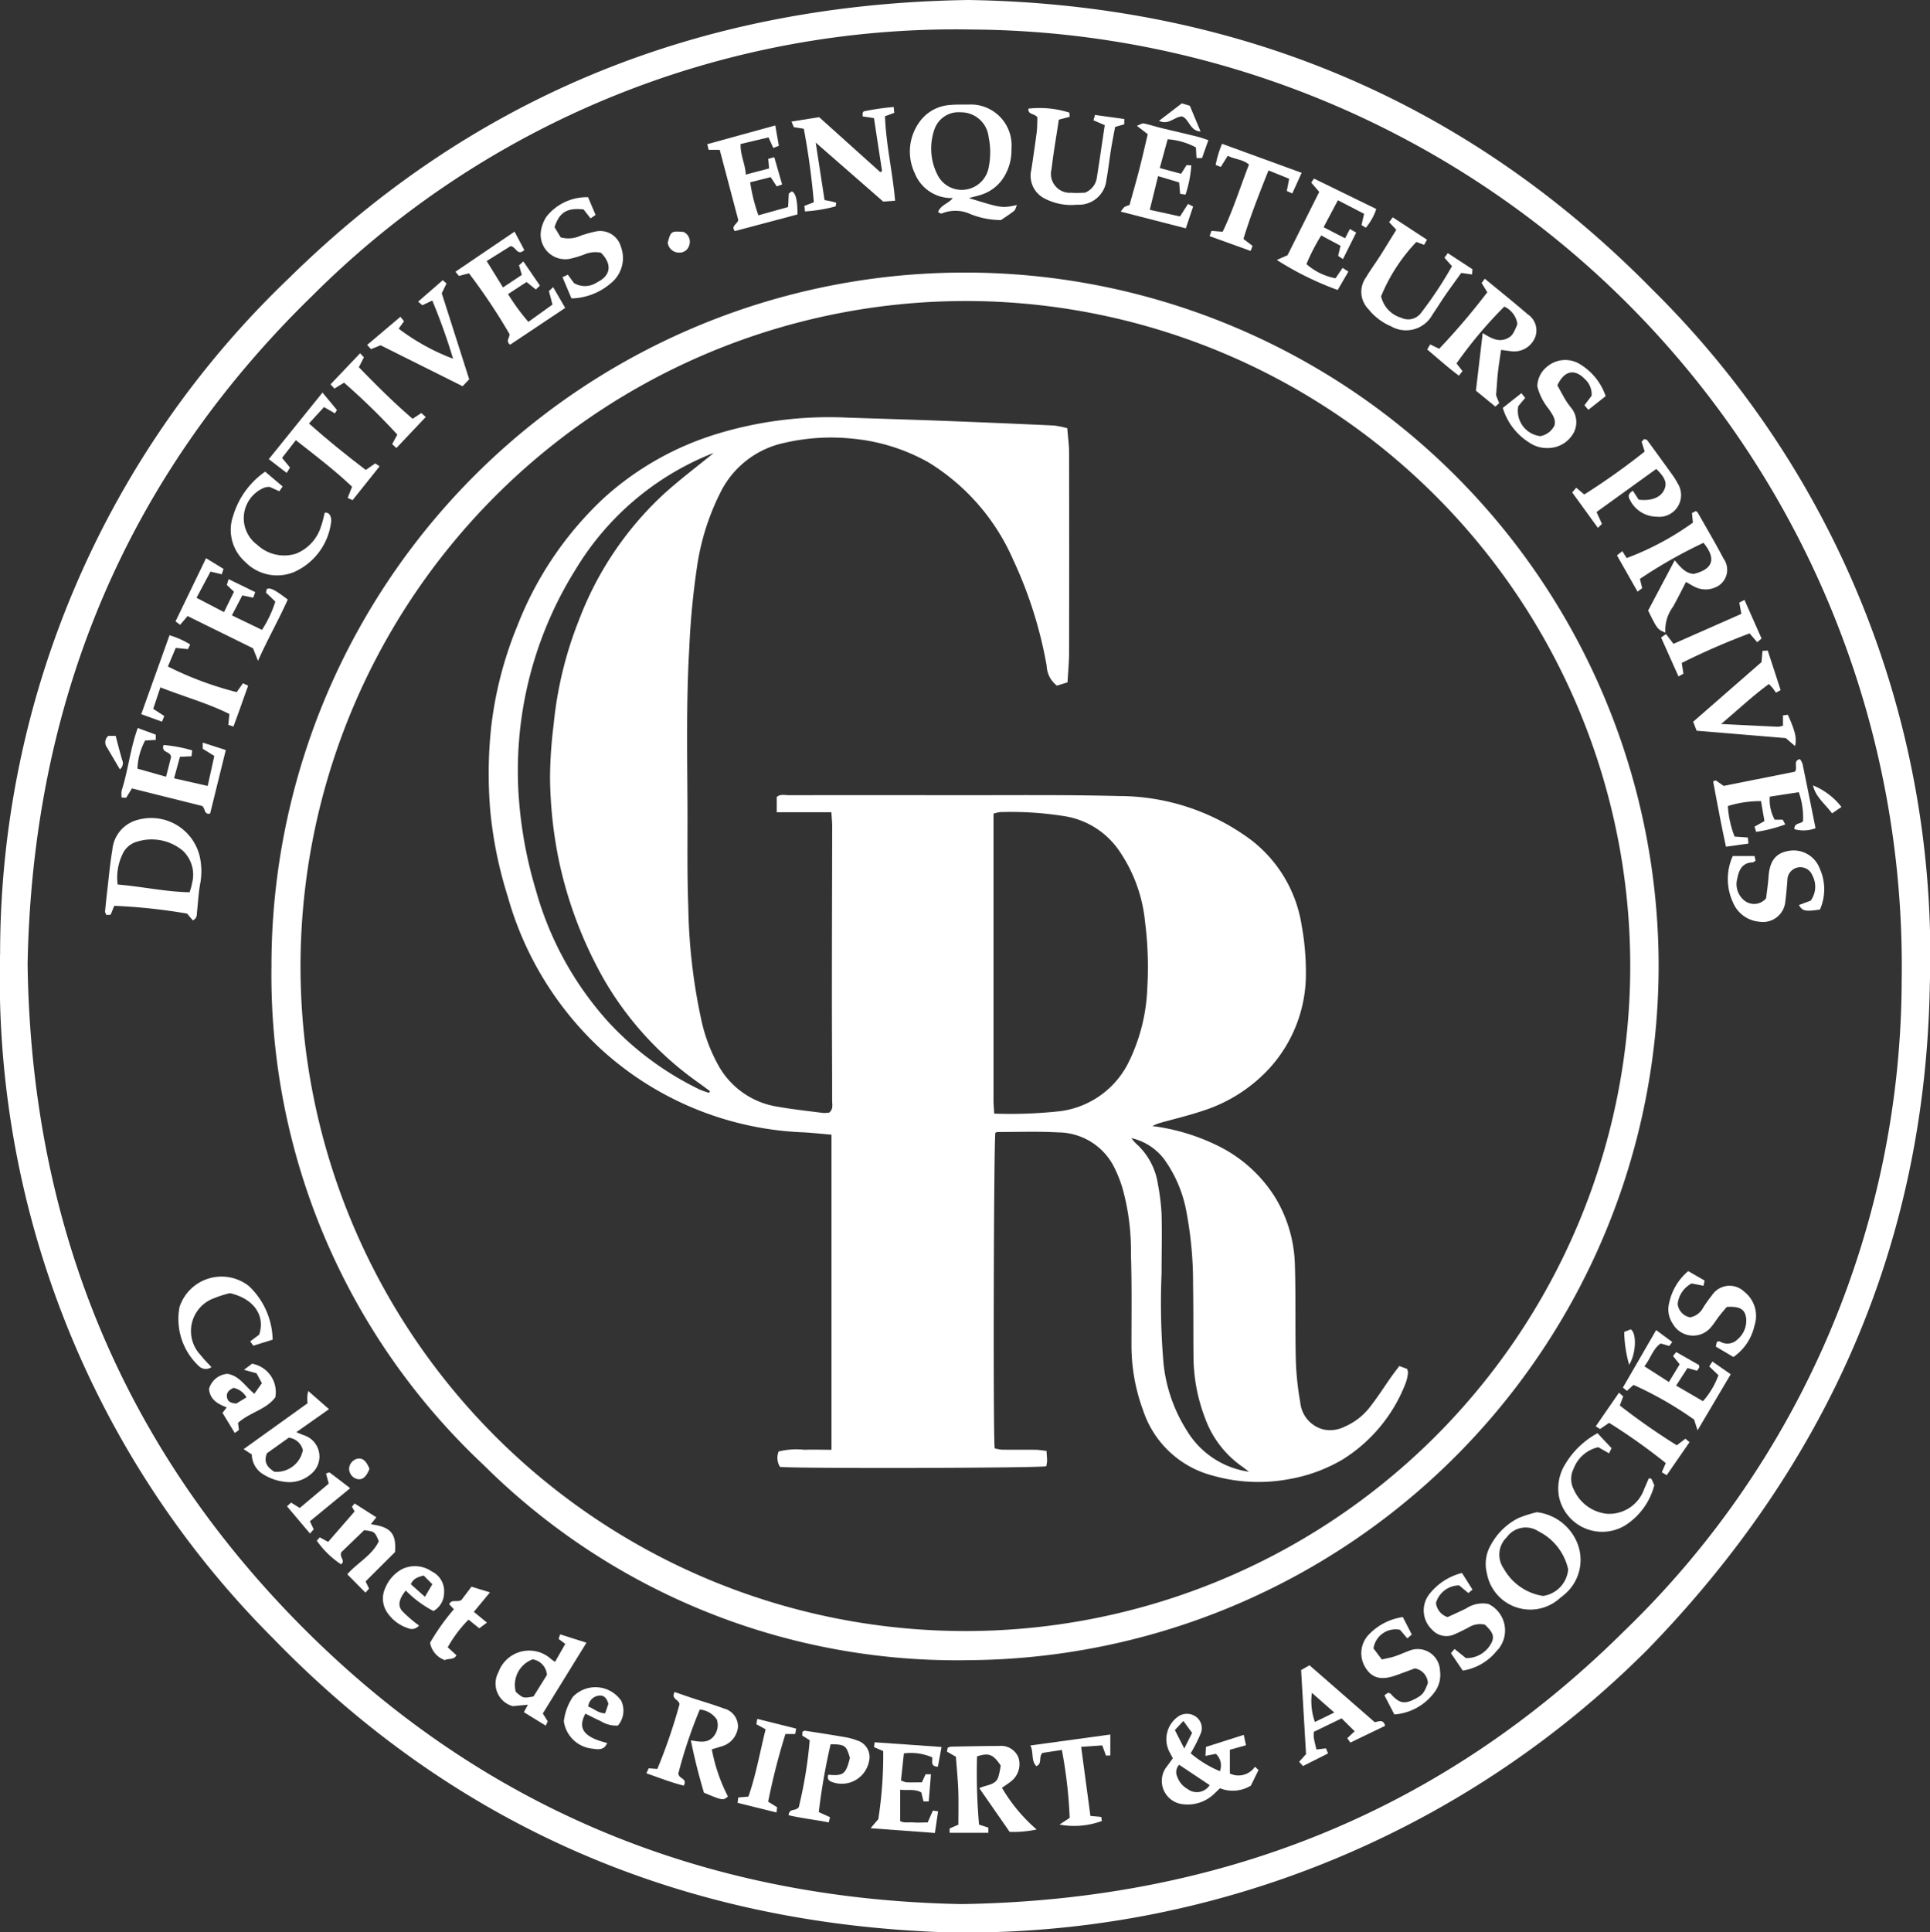
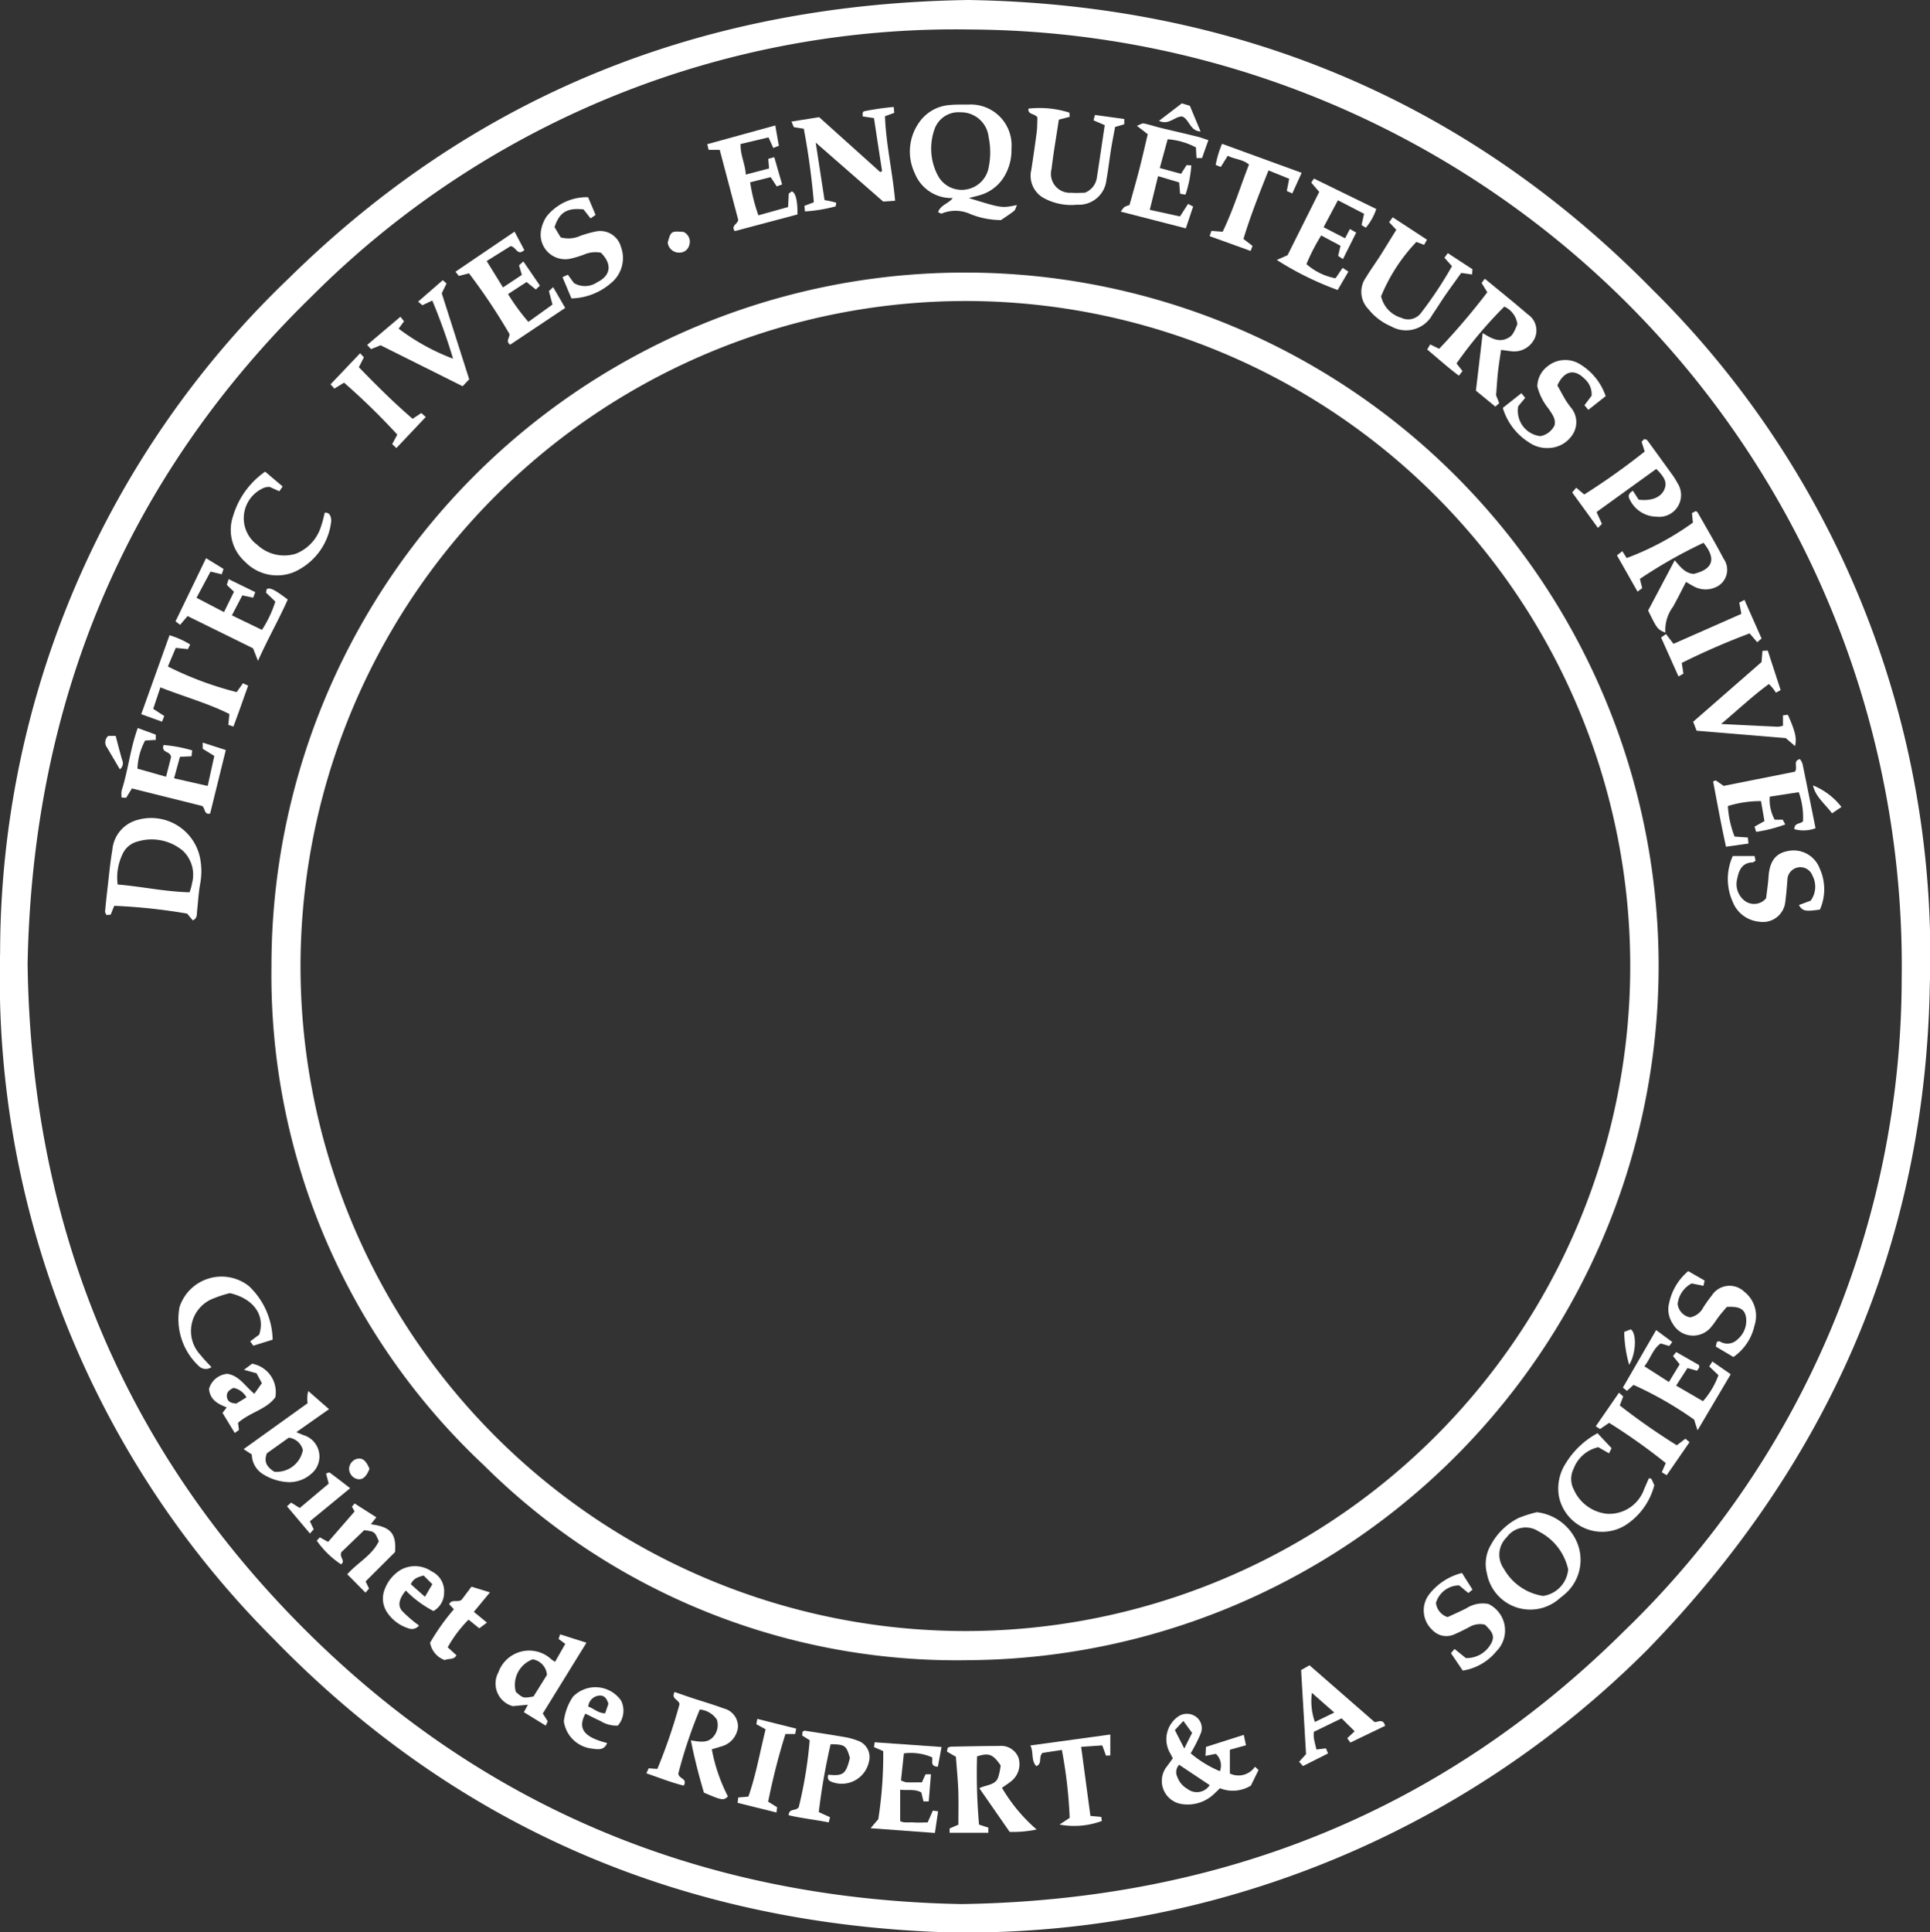
<svg xmlns="http://www.w3.org/2000/svg" id="Groupe_166" data-name="Groupe 166" width="107.818" height="107.924" viewBox="0 0 107.818 107.924">
  <rect x="0" y="0" width="107.818" height="107.924" fill="#333333" stroke="none" />
  <path id="Tracé_187" data-name="Tracé 187" d="M58.459,45.718c14.752.239,27.666,5.466,38.175,16.152a52.218,52.218,0,0,1,15.518,38.817c-.243,14.459-5.7,26.792-15.749,37.139a53.81,53.81,0,0,1-39.128,15.816c-14.722-.469-27.373-5.822-37.644-16.386A52.159,52.159,0,0,1,4.349,98.919,52.162,52.162,0,0,1,20.485,61.252C30.919,50.991,43.606,45.931,58.459,45.718Zm-.388,106.345c14.492-.224,26.872-5.186,37.025-15.269a50.653,50.653,0,0,0,15.483-36.336A52.29,52.29,0,0,0,58.585,47.366,50.8,50.8,0,0,0,21.8,62.226C11.329,72.415,6.161,84.968,5.885,99.555c.19,14.1,4.982,26.362,14.819,36.5C30.954,146.616,43.569,151.8,58.071,152.063Z" transform="translate(-4.343 -45.718)" fill="#fff" />
  <path id="Tracé_188" data-name="Tracé 188" d="M71.389,74.138A38.744,38.744,0,0,1,110.146,112.4a38.8,38.8,0,0,1-38.473,39.237,37.469,37.469,0,0,1-27.142-10.877,37.5,37.5,0,0,1-11.876-27.884A38.719,38.719,0,0,1,71.389,74.138Zm-37.111,38.8A37.142,37.142,0,1,0,72.112,75.733,37.175,37.175,0,0,0,34.278,112.94Z" transform="translate(-17.49 -58.915)" fill="#fff" />
  <path id="Tracé_189" data-name="Tracé 189" d="M104.334,63.071a4.664,4.664,0,0,1-1.7-.331,2,2,0,0,0-1.616-.034c-.034.018-.111-.043-.2-.08.145-.408.593-.48.821-.786a2.2,2.2,0,0,1-2.123-1.386,2.811,2.811,0,0,1,.264-2.864,2.27,2.27,0,0,1,1.68-.945c.36-.038.727-.02,1.091-.028a2.281,2.281,0,0,1,2.366,2.472,2.84,2.84,0,0,1-.462,1.641,2.328,2.328,0,0,1-1.261.936c-.2.063-.41.109-.656.174,1.837.568,1.837.568,2.686.39-.064.137-.085.268-.162.328C104.83,62.746,104.575,62.9,104.334,63.071Zm-2.268-6.02a1.414,1.414,0,0,0-1.448.948,3.231,3.231,0,0,0,.169,2.547,1.508,1.508,0,0,0,1.6.816,1.526,1.526,0,0,0,1.265-1.273,4.156,4.156,0,0,0-.009-1.649A1.551,1.551,0,0,0,102.066,57.051Z" transform="translate(-48.413 -50.779)" fill="#fff" />
  <path id="Tracé_190" data-name="Tracé 190" d="M176.841,102.965c-.255.49-.479.948-.728,1.391a2.174,2.174,0,0,0-.424,1.441c-.437-.175-.464-.212-.964-1.235l1.485-2.805c.323.378.584.722,1.058.76,1.083-.261,1.281-.844.55-1.737a27.109,27.109,0,0,0-3.553,2.015l.129.517-.261.194-1.149-2.025.3-.234.242.384a15.767,15.767,0,0,0,3.7-1.978l-.053-.535.221-.111c.04.032.083.05.1.082.484.855.988,1.7,1.442,2.57a1.062,1.062,0,0,1-.462,1.613,1.357,1.357,0,0,1-1.119-.019C177.2,103.182,177.059,103.088,176.841,102.965Z" transform="translate(-82.653 -70.463)" fill="#fff" />
  <path id="Tracé_191" data-name="Tracé 191" d="M156.552,75.537l-.318-.519.177-.237c.853.7,1.635,1.328,2.393,1.982a1.078,1.078,0,0,1,.416,1.3,1.263,1.263,0,0,1-1.28.774c-.189-.021-.378-.049-.618-.081-.058.4-.127.813-.173,1.226s-.066.807-.106,1.31l.175.439-.217.193-1.085-.891c.122-1.031.245-2.078.379-3.216.468.287.877.525,1.357.305.268-.123.369-.267.581-.809a1.266,1.266,0,0,0-.731-.975,23.823,23.823,0,0,0-2.669,3.174l.333.427-.2.257c-.62-.46-1.178-.967-1.772-1.463l.169-.283.5.244A38.114,38.114,0,0,0,156.552,75.537Z" transform="translate(-73.465 -59.214)" fill="#fff" />
  <path id="Tracé_192" data-name="Tracé 192" d="M20.2,136.742l-.321-.38a31.807,31.807,0,0,0-4.07-.435l-.2.495-.237.017c-.032-.077-.08-.136-.076-.19q.062-.668.141-1.336c.082-.7.143-1.4.264-2.093a1.9,1.9,0,0,1,1.443-1.7A2.786,2.786,0,0,1,20.6,133.24a3.8,3.8,0,0,1,.02,1.4c-.1.523-.126,1.058-.184,1.589C20.417,136.41,20.456,136.618,20.2,136.742Zm-.184-1.571a3.1,3.1,0,0,0,.141-.515,1.841,1.841,0,0,0-.528-1.816,2.721,2.721,0,0,0-2.53-.5,1.259,1.259,0,0,0-.843.737A2.984,2.984,0,0,0,16,134.738C17.339,134.847,18.647,135.141,20.015,135.171Z" transform="translate(-9.427 -85.336)" fill="#fff" />
  <path id="Tracé_193" data-name="Tracé 193" d="M91.5,57.493l-.627-.094a.956.956,0,0,1,0-.2.135.135,0,0,1,.08-.089,15.121,15.121,0,0,1,1.65-.239l.031.328-.519.19c.058,1.579.426,3.117.566,4.72l-.665.046-3.77-3.294.493,3.21c.159.03.259.047.356.069s.2.051.3.08c-.021.092-.019.194-.051.206a8.421,8.421,0,0,1-1.7.279l-.029-.311.525-.2a40.932,40.932,0,0,0-.56-4.107L87.024,58l-.132-.314,1.546-.245,3.415,3.069.1-.062C91.8,59.47,91.652,58.49,91.5,57.493Z" transform="translate(-42.676 -50.897)" fill="#fff" />
  <path id="Tracé_194" data-name="Tracé 194" d="M108.117,232.441a6.3,6.3,0,0,1-1.507.133l-1.694-2.438c.391-.2.884-.158,1.051-.6a3.905,3.905,0,0,0,.141-.672c-.432-.632-.658-.717-1.321-.506a32.873,32.873,0,0,0,.112,3.809l.52.169v.29h-2.163v-.243l.489-.211c0-.626.017-1.264-.005-1.9-.022-.617-.085-1.233-.133-1.894l-.5-.287.042-.215a.622.622,0,0,1,.177-.062c.9-.017,1.8-.037,2.693-.039a1.043,1.043,0,0,1,1.078.64,1.211,1.211,0,0,1-.4,1.328c-.146.12-.307.221-.517.37A9.289,9.289,0,0,0,108.117,232.441Z" transform="translate(-50.206 -130.261)" fill="#fff" />
  <path id="Tracé_195" data-name="Tracé 195" d="M75.415,225.347a9.515,9.515,0,0,0,.9,2.633c-.253.234-.312.226-1.34-.211-.271-.914-.522-1.872-.73-2.922.49.08.926.171,1.252-.2a.992.992,0,0,0,.2-.958,1.278,1.278,0,0,0-.954-.563,26.143,26.143,0,0,0-1.2,3.578c.044.319.524.251.305.673-.7-.176-1.381-.443-2.089-.69l.128-.278.485.034a30.27,30.27,0,0,0,1.239-3.621c-.056-.275-.484-.284-.275-.675.3.1.612.214.924.318.607.2,1.223.378,1.821.6a1.039,1.039,0,0,1,.795,1.041,1.258,1.258,0,0,1-.946,1.085Z" transform="translate(-35.649 -127.646)" fill="#fff" />
  <path id="Tracé_196" data-name="Tracé 196" d="M127.121,226.617a6.3,6.3,0,0,0,1.633,1,.887.887,0,0,0-.225-.97l-.581.114.027-.5,2.113-.673.124.58-.9.251v1.326a1.107,1.107,0,0,0,1.4-.378l.2.182-.426.872a1.928,1.928,0,0,1-1.727.148c-.111.105-.232.225-.357.341a2.123,2.123,0,0,1-1.715.55,1.307,1.307,0,0,1-.963-2.018c.13-.17.254-.343.4-.545-.06-.114-.125-.243-.195-.37a1.547,1.547,0,0,1,.5-1.968.861.861,0,0,1,.966,0,.789.789,0,0,1,.306.907A8.721,8.721,0,0,1,127.121,226.617Zm-.644.641a.6.6,0,0,0-.1.679,1.24,1.24,0,0,0,.562.667.852.852,0,0,0,1.245-.209Zm.237-2.448-.475.51.525,1.029.437-.872Z" transform="translate(-60.606 -128.693)" fill="#fff" />
  <path id="Tracé_197" data-name="Tracé 197" d="M162.152,203.4a2.792,2.792,0,0,1,2.283,1.786,2.52,2.52,0,0,1-.778,2.839,2.418,2.418,0,0,1-.2.159,2.462,2.462,0,0,1-4.095-1.364,2.1,2.1,0,0,1,.228-1.606,3.584,3.584,0,0,1,1.543-1.492A6.913,6.913,0,0,1,162.152,203.4Zm1.75,3.2a3.126,3.126,0,0,0-1.655-2.129,1.3,1.3,0,0,0-1.778.33,1.346,1.346,0,0,0-.162,1.756,3.038,3.038,0,0,0,2.19,1.52A1.64,1.64,0,0,0,163.9,206.607Z" transform="translate(-76.296 -118.942)" fill="#fff" />
  <path id="Tracé_198" data-name="Tracé 198" d="M148.273,69.073l-.4-.426.2-.272,1.915,1.252-.16.286-.435-.161a9.823,9.823,0,0,0-1.969,3.034,1.615,1.615,0,0,0,1.122,1.2.894.894,0,0,0,1.1-.259,22,22,0,0,0,1.738-2.622l-.422-.473.189-.256,1.377.9-.021.293-.606-.087c-.292.407-.594.818-.884,1.237-.244.351-.465.719-.711,1.069a1.681,1.681,0,0,1-2.331.674,3.2,3.2,0,0,1-1.262-.961,1.375,1.375,0,0,1-.129-1.775c.253-.422.545-.82.81-1.234C147.687,70.025,147.974,69.553,148.273,69.073Z" transform="translate(-70.27 -56.239)" fill="#fff" />
  <path id="Tracé_199" data-name="Tracé 199" d="M115.864,57.924l-.628-.269.082-.3,1.638.226v.295l-.513.149c-.074.4-.158.817-.225,1.234-.091.569-.154,1.143-.258,1.709a1.548,1.548,0,0,1-1.64,1.4,3.215,3.215,0,0,1-1.8-.339,1.422,1.422,0,0,1-.757-1.613c.107-.7.208-1.393.3-2.092.036-.294.029-.592.04-.83-.157-.24-.545-.139-.5-.493a5.526,5.526,0,0,1,2.286.224l.017.234-.606.159c-.142.942-.3,1.845-.407,2.753A1.059,1.059,0,0,0,114,61.7c.275.023.553,0,.749,0a1.06,1.06,0,0,0,.672-.826C115.573,59.906,115.713,58.936,115.864,57.924Z" transform="translate(-54.149 -50.935)" fill="#fff" />
  <path id="Tracé_200" data-name="Tracé 200" d="M141.21,68.833l-.27-.179.133-.564-1.079-.577a10.95,10.95,0,0,0-.825,1.6,3.393,3.393,0,0,0,1.626.792l.393-.58.326.206-.6,1.028a17.293,17.293,0,0,1-3.4-1.677l.6-.266,1.769-3.536-.445-.518.15-.226,3.482,1.7a3.138,3.138,0,0,1-.584,1.046l-.238-.151.141-.628-1.462-.755-.8,1.506,1.2.617.27-.517.352.2Z" transform="translate(-66.186 -54.363)" fill="#fff" />
  <path id="Tracé_201" data-name="Tracé 201" d="M25.333,104.526l-.1.3-.628-.15-.781,1.462,1.535.8.558-1.137-.4-.381.1-.323,1.488.725-.117.312-.606-.13L25.8,107.12l1.681.81a6.458,6.458,0,0,0,.746-1.581l-.524-.5.043-.195c.189-.1.434.022,1.175.582-.491,1.105-1.1,2.168-1.664,3.424l-.275-.7-3.656-1.8-.419.488-.256-.193,1.705-3.528Z" transform="translate(-12.846 -72.751)" fill="#fff" />
  <path id="Tracé_202" data-name="Tracé 202" d="M124.869,64.448l-3.633-.933a1.413,1.413,0,0,1,.2-.257,1.447,1.447,0,0,1,.287-.112c.176-.635.365-1.288.535-1.946s.32-1.324.484-2.009l-.607-.47c.179-.065.291-.15.382-.132.312.062.617.167.927.243.683.167,1.369.322,2.052.49.2.049.4.125.632.2l-.354,1h-.309l-.032-.594a3.95,3.95,0,0,0-1.579-.455l-.441,1.607,1.191.321.309-.488.262.02a6.483,6.483,0,0,1-.324,1.632l-.3-.045-.055-.638-1.178-.35-.463,1.881,1.686.371.452-.7.284.146Z" transform="translate(-58.624 -51.695)" fill="#fff" />
  <path id="Tracé_203" data-name="Tracé 203" d="M19.5,124.347l.279-1.094c-.03-.365-.564-.21-.419-.678a7.979,7.979,0,0,1,1.6.3l-.038.329-.646.031-.328,1.2,1.878.425.37-1.675-.648-.4v-.345l1.29.415-.875,3.548c-.349.084-.267-.3-.448-.423L17.593,125l-.322.523-.252-.014a1.437,1.437,0,0,1,0-.39c.363-1.129.476-2.326.9-3.494l1.007.371v.295l-.594.032a3.577,3.577,0,0,0-.43,1.572Z" transform="translate(-10.224 -80.965)" fill="#fff" />
  <path id="Tracé_204" data-name="Tracé 204" d="M183.163,126.059l.44.309,3.978-.794c.193-.224-.139-.617.289-.7a1.039,1.039,0,0,1,.141.263c.245,1.187.482,2.377.727,3.594a1.912,1.912,0,0,1-1.181.055c-.014-.359.3-.274.48-.438a4.179,4.179,0,0,0-.237-1.629l-1.62.25a2.342,2.342,0,0,0,.275,1.287h.45l.141.264a8.076,8.076,0,0,1-1.625.415l-.092-.291.554-.311-.192-1.115a6.05,6.05,0,0,0-1.852.276,5.6,5.6,0,0,0,.377,1.705l.742.051.032.339-1.255.175c-.273-1.246-.492-2.447-.719-3.647Z" transform="translate(-87.313 -82.474)" fill="#fff" />
  <path id="Tracé_205" data-name="Tracé 205" d="M57.265,73.945l-.2-.752.237-.221.674,1.161L54.9,76.187c-.274-.207-.015-.377-.039-.6A33.357,33.357,0,0,0,52.6,72.2l-.565.147-.189-.237,3.3-2.238.547,1.03c-.4.353-.447-.182-.769-.221l-1.335.833.911,1.474,1.054-.7-.159-.536.243-.217.926,1.352-.228.217-.52-.418-1.034.675a12.262,12.262,0,0,0,1.136,1.551Z" transform="translate(-26.401 -56.935)" fill="#fff" />
  <path id="Tracé_206" data-name="Tracé 206" d="M81.565,61.2l-.046-.536.337-.093.438,1.522-.3.11-.34-.518-1.146.288a9.982,9.982,0,0,0,.46,1.845l1.659-.463.039-.753.167-.122c.217.074.325.518.32,1.288l-3.5.931c-.244-.288.167-.4.189-.627l-1.034-3.911h-.62l-.076-.317,3.8-1.046.2,1.137-.312.121-.267-.591-1.559.37c-.021.62.261,1.113.291,1.707Z" transform="translate(-38.601 -51.792)" fill="#fff" />
  <path id="Tracé_207" data-name="Tracé 207" d="M171.707,94.384l.325.5c.744.087,1.247-.143,1.432-.568.159-.364.049-.663-.451-1.149l-3.335,2.407.3.66-.223.227-1.438-1.982.226-.263.448.378a37.937,37.937,0,0,0,3.376-2.4l-.173-.547.148-.151c.094.035.146.038.166.065q.719.982,1.43,1.969a4.025,4.025,0,0,1,.267.436,1.217,1.217,0,0,1-1.163,1.868,1.679,1.679,0,0,1-1.5-.941C171.458,94.734,171.4,94.577,171.707,94.384Z" transform="translate(-80.487 -66.976)" fill="#fff" />
  <path id="Tracé_208" data-name="Tracé 208" d="M166.827,85.274l-.968.765-.218-.257.4-.529a1.14,1.14,0,0,0-.387-.941c-.564-.583-1.141-.467-1.525.359.129.232.276.509.435.781.086.147.189.284.29.422a1.264,1.264,0,0,1,.191,1.434,1.634,1.634,0,0,1-1.411.863,1.749,1.749,0,0,1-1.09-.313,3.442,3.442,0,0,1-1.464-1.928l1.039-.821.213.261-.388.465a1.42,1.42,0,0,0,1.232,1.673,1.107,1.107,0,0,0,.789-.59c.1-.377-.139-.649-.32-.932a3.211,3.211,0,0,1-.636-1.258,1.43,1.43,0,0,1,.54-1.095,1.564,1.564,0,0,1,1.793-.173A3.341,3.341,0,0,1,166.827,85.274Z" transform="translate(-77.127 -63.149)" fill="#fff" />
  <path id="Tracé_209" data-name="Tracé 209" d="M62.45,71.933l-.5-1.188.3-.135.34.466a1.208,1.208,0,0,0,1.3-.047c.765-.375.844-1.013.206-1.648a1.577,1.577,0,0,0-.92.093,5.633,5.633,0,0,1-.734.228,1.372,1.372,0,0,1-1.7-1.515,2.014,2.014,0,0,1,.314-.824,2.871,2.871,0,0,1,2.324-1.082l.418.989-.28.193-.391-.5c-.921-.1-1.347.15-1.621.989l.34.57a1.607,1.607,0,0,0,1.106-.088,7.021,7.021,0,0,1,.86-.241,1.2,1.2,0,0,1,1.4.852,1.8,1.8,0,0,1-.552,2.031A3.491,3.491,0,0,1,62.45,71.933Z" transform="translate(-30.526 -55.266)" fill="#fff" />
  <path id="Tracé_210" data-name="Tracé 210" d="M189.7,137.7c-.816.119-.97.09-1.176-.252l.658-.244a1.323,1.323,0,0,0,.1-1.4.723.723,0,0,0-1.4.257c-.031.4-.066.809-.117,1.211a1.256,1.256,0,0,1-1.46,1.105,1.756,1.756,0,0,1-1.474-1.1,3.107,3.107,0,0,1,0-2.567h1.219l.052.266c-.065.036-.116.088-.17.09-.576.019-.758.433-.847.891a1.174,1.174,0,0,0,.426,1.264.868.868,0,0,0,1.181-.152c.042-.36.108-.779.137-1.2.058-.866.393-1.319,1.1-1.441a1.556,1.556,0,0,1,1.756.974A2.8,2.8,0,0,1,189.7,137.7Z" transform="translate(-88.03 -86.9)" fill="#fff" />
  <path id="Tracé_211" data-name="Tracé 211" d="M47.433,79.317a32.8,32.8,0,0,0-1.161-3.248l-.554.261-.237-.2,1.378-1.2.208.189-.266.542,1.534,4.806-.37.387-4.58-2.287-.534.215-.218-.234,1.86-1.574.2.253-.3.412A12.108,12.108,0,0,0,47.433,79.317Z" transform="translate(-22.123 -59.283)" fill="#fff" />
  <path id="Tracé_212" data-name="Tracé 212" d="M182.491,117.658c1.169.058,2.171.109,3.174.154a1.287,1.287,0,0,0,.283-.059v-.577l.273-.034c.414.928.509,1.318.4,1.748l-.516-.443-4.981-.414-.193-.5,3.819-3.334.054-.626.294-.016.72,2.209-.261.143c-.068-.095-.121-.177-.182-.253s-.111-.122-.211-.23C184.255,116.087,183.457,116.846,182.491,117.658Z" transform="translate(-86.343 -77.222)" fill="#fff" />
  <path id="Tracé_213" data-name="Tracé 213" d="M59.377,217.671l.569-1-.372-.276.085-.257,1.471.467-2.439,3.952.275.436-.11.244-1.223-.752.226-.416-.847.079a1.31,1.31,0,0,1-.8-1.892,1.821,1.821,0,0,1,2.947-.733C59.209,217.565,59.263,217.6,59.377,217.671Zm-1.25-.137a1.516,1.516,0,0,0-.944,1.816c.409.359.409.359.988.258l.752-1.205A.947.947,0,0,0,58.127,217.534Z" transform="translate(-28.368 -124.857)" fill="#fff" />
  <path id="Tracé_214" data-name="Tracé 214" d="M178.94,186.928l-.514-.491.176-.276,1.024.713-1.853,3.132-.192-.6a20.246,20.246,0,0,0-3.385-1.938l-.366.333-.229-.182,1.859-3.212.9.665-.167.222-.48-.14c-.443.305-.555.833-.91,1.274l1.371.878.6-.989-.372-.462.181-.222,1.269.724c.007.062.027.109.013.14a1.156,1.156,0,0,1-.125.178l-.53-.148-.633.98,1.5.871A4.531,4.531,0,0,0,178.94,186.928Z" transform="translate(-82.94 -110.12)" fill="#fff" />
  <path id="Tracé_215" data-name="Tracé 215" d="M95.846,227.882l-.514-.222.035-.271,3.737.262-.206,1.1c-.45-.012-.275-.334-.319-.521A2.968,2.968,0,0,0,97,228.01l-.162,1.509a1.264,1.264,0,0,0,.3.106c.276.01.552,0,.869,0l.205-.449h.3l-.124,1.514h-.292l-.122-.5c-.362-.207-.747-.1-1.181-.152v1.75c.2.122.484.057.752.077s.51,0,.783,0l.291-.66.292.039-.178,1.209-3.594-.265.432-.505A23.347,23.347,0,0,0,95.846,227.882Z" transform="translate(-46.505 -130.08)" fill="#fff" />
  <path id="Tracé_216" data-name="Tracé 216" d="M141.339,224l.116.283-1.4.705-.215-.239.386-.428c-.091-1.549-.184-3.121-.276-4.694l.469-.267,3.612,3.15c.087.111.493-.257.612.231l-1.941.936-.174-.244.413-.387-.728-.722-1.552.752a2.161,2.161,0,0,0,0,.342c.036.207.091.41.145.646Zm.465-2-1.251-1.1a3.476,3.476,0,0,0,.168,1.626Z" transform="translate(-67.265 -126.352)" fill="#fff" />
  <path id="Tracé_217" data-name="Tracé 217" d="M31.317,95.723l-.184.267-.548-.244a1.035,1.035,0,0,0-.287.042,1.843,1.843,0,0,0-.392,3.2,2.2,2.2,0,0,0,2.151.49,2.392,2.392,0,0,0,1.415-1.561c.087-.237.134-.489.2-.732.243-.01.311.141.347.313a.632.632,0,0,1,0,.255,3.529,3.529,0,0,1-2.069,2.752,2.488,2.488,0,0,1-2.73-.574,2.383,2.383,0,0,1-.663-2.583,4.6,4.6,0,0,1,1.784-2.452Z" transform="translate(-15.528 -68.553)" fill="#fff" />
  <path id="Tracé_218" data-name="Tracé 218" d="M88.807,228.637c.844.081.987-.033,1.21-.938-.2-.7-.273-.753-1.078-.764a35.482,35.482,0,0,0-.661,3.79l.628.285-.072.291c-.761-.153-1.511-.229-2.239-.4.031-.416.372-.2.565-.452a24.109,24.109,0,0,0,.611-3.739l-.416-.259.013-.213c.057-.028.1-.065.127-.06.738.114,1.475.227,2.211.354a3.708,3.708,0,0,1,.739.2.966.966,0,0,1,.634,1.182,1.55,1.55,0,0,1-2.029,1.141C88.881,229,88.725,228.914,88.807,228.637Z" transform="translate(-42.537 -129.517)" fill="#fff" />
  <path id="Tracé_219" data-name="Tracé 219" d="M181.979,183.052l-.987-.584.065-.267c.078-.011.128-.036.159-.021a.8.8,0,0,0,1-.119,1.354,1.354,0,0,0,.469-1.205c-.067-.475-.357-.645-1.077-.6-.117.139-.269.312-.411.494-.157.2-.289.426-.457.619a1.3,1.3,0,0,1-2.151-.178,1.424,1.424,0,0,1-.2-1.162,3.171,3.171,0,0,1,1.066-1.774l.46.266.453.26-.059.293-.667-.13a1.475,1.475,0,0,0-.778,1.149.853.853,0,0,0,.7.744,1.048,1.048,0,0,0,.728-.548,7.533,7.533,0,0,1,.484-.679,1.178,1.178,0,0,1,1.792-.219,1.717,1.717,0,0,1,.589,1.9A2.884,2.884,0,0,1,181.979,183.052Z" transform="translate(-85.142 -107.262)" fill="#fff" />
-   <path id="Tracé_220" data-name="Tracé 220" d="M37.792,90.971l.528-.366.242.165-1.51,1.89-.273-.126.246-.625c-.976-.929-2.042-1.736-3.141-2.6l-.771.99.446.538-.186.3-1-.769,3-3.719.807.975c.007-.011-.044.073-.114.187l-.608-.352-.841.918C35.657,89.3,36.692,90.139,37.792,90.971Z" transform="translate(-17.357 -64.724)" fill="#fff" />
  <path id="Tracé_221" data-name="Tracé 221" d="M156.247,212.62a1.2,1.2,0,0,0-.908.154c-.266.137-.533.274-.808.39a1.072,1.072,0,0,1-1.235-.263,1.476,1.476,0,0,1-.159-1.98,3.354,3.354,0,0,1,1.829-1.189l.587.929-.23.193-.516-.427a1.353,1.353,0,0,0-1.295.98.944.944,0,0,0,.651.79c.313-.146.682-.307,1.04-.487a1.682,1.682,0,0,1,1.238-.247,1.641,1.641,0,0,1,.442,2.648,3.032,3.032,0,0,1-1.874,1.074l-.659-.974.2-.234.633.509a1.555,1.555,0,0,0,1.465-.927C156.771,213.232,156.661,213.016,156.247,212.62Z" transform="translate(-73.293 -121.88)" fill="#fff" />
  <path id="Tracé_222" data-name="Tracé 222" d="M34.525,191.775,32.7,193.06c.165.067.29.123.419.17a1.248,1.248,0,0,1,.412,2.158,1.845,1.845,0,0,1-1.23.464,2.9,2.9,0,0,1-1.505-.474,1.308,1.308,0,0,1-.583-1.072l-.456-.3,3.573-2.564a1.625,1.625,0,0,1,.037-.682Zm-2.246,1.592-1.224.872c-.209.548.08.808.41,1.029a1.487,1.487,0,0,0,1.6-1.212A.919.919,0,0,0,32.279,193.367Z" transform="translate(-16.146 -113.071)" fill="#fff" />
  <path id="Tracé_223" data-name="Tracé 223" d="M131.12,62.005l-.286-.112a5.714,5.714,0,0,1,.357-1.181l4.447,1.621-.524,1.153-.306-.14.133-.68-1.155-.468c-.518,1.3-1.011,2.543-1.4,3.828l.509.39-.108.28-2.291-.826.1-.293.628.047c.582-1.2.975-2.483,1.47-3.752-.344-.3-.8-.288-1.184-.492Z" transform="translate(-62.922 -52.681)" fill="#fff" />
  <path id="Tracé_224" data-name="Tracé 224" d="M20.142,114.872l-.4,1.2.616.4-.125.318-1.16-.42,1.579-4.408a4.733,4.733,0,0,1,1.154.515l-.125.262L21,112.668l-.438,1.039a18.844,18.844,0,0,0,3.842,1.431l.352-.495.289.134c-.136.38-.269.753-.4,1.125s-.274.757-.42,1.158l-.288-.091.061-.608C22.775,115.75,21.462,115.394,20.142,114.872Z" transform="translate(-11.183 -76.482)" fill="#fff" />
-   <path id="Tracé_225" data-name="Tracé 225" d="M148.165,219.768l-.555-1.07.2-.142c.065.022.118.024.142.051.5.56.785.613,1.435.258.361-.2.45-.312.652-.853a.88.88,0,0,0-.729-.816c-.334.123-.711.267-1.092.4-.8.28-1.312.14-1.673-.453a1.509,1.509,0,0,1,.242-1.886,3.271,3.271,0,0,1,1.852-.928l.5.974-.249.217-.411-.481A1.248,1.248,0,0,0,147,216.08l.466.618c.272-.064.5-.1.718-.174.264-.085.516-.207.778-.3a1.246,1.246,0,0,1,1.753,1.108,1.617,1.617,0,0,1-.244,1.106A3.06,3.06,0,0,1,148.165,219.768Z" transform="translate(-70.271 -124.014)" fill="#fff" />
  <path id="Tracé_226" data-name="Tracé 226" d="M169.052,195.16l.785.836-.141.289-.6-.343a1.921,1.921,0,0,0-1.378,1.2,1.273,1.273,0,0,0,.015,1.176,2.285,2.285,0,0,0,1.83,1.341,2.066,2.066,0,0,0,2.095-1.379c.085-.193.167-.387.254-.58.006-.014.036-.018.056-.026.035.016.087.021.1.048.058.112.106.23.156.344a3.766,3.766,0,0,1-1.627,2.242,2.467,2.467,0,0,1-3.7-1.617,2.571,2.571,0,0,1,.371-1.834A4.709,4.709,0,0,1,169.052,195.16Z" transform="translate(-79.808 -115.114)" fill="#fff" />
  <path id="Tracé_227" data-name="Tracé 227" d="M28.2,182.338l-1.08.336-.174-.243.5-.373c.357-1.055-.293-2.017-1.637-2.319a6.337,6.337,0,0,0-.9.289,1.948,1.948,0,0,0-.72,3.185c.175.231.388.434.592.659a.549.549,0,0,1-.695-.052A3.586,3.586,0,0,1,23,180.508a2.47,2.47,0,0,1,3.872-1.166A4.225,4.225,0,0,1,28.2,182.338Z" transform="translate(-12.969 -107.515)" fill="#fff" />
  <path id="Tracé_228" data-name="Tracé 228" d="M113.565,227.439l-1.083.166c-.24.238.01.59-.344.741-.309-.328-.136-.763-.332-1.158l4.466-.611v1.167l-.241.012-.21-.571-1.178.081.517,3.857.609.058.03.225a4.441,4.441,0,0,1-2.363.2l.566-.375A25.979,25.979,0,0,0,113.565,227.439Z" transform="translate(-54.245 -129.702)" fill="#fff" />
  <path id="Tracé_229" data-name="Tracé 229" d="M40.7,203.26l-.306.389c1.1.144,1.433.506,1.351,1.553L40.1,206.841l.194.4-.2.228-1.017-1.026c.572-.653,1.387-1.051,1.761-1.846-.228-.539-.228-.539-.817-.617l-1.277,1.23c-.122.3.255.472-.014.677a5.034,5.034,0,0,1-1.357-1.322l.168-.186.467.255,1.477-1.7-.146-.266.146-.181Z" transform="translate(-19.677 -118.517)" fill="#fff" />
  <path id="Tracé_230" data-name="Tracé 230" d="M43.4,86.217l.486-.322.248.222-1.641,1.734-.234-.219.286-.532a37.486,37.486,0,0,0-2.975-2.9l-.538.329-.218-.235,1.652-1.737.213.226-.282.554C41.365,84.331,42.339,85.307,43.4,86.217Z" transform="translate(-20.35 -62.827)" fill="#fff" />
  <path id="Tracé_231" data-name="Tracé 231" d="M178.28,110.723l3.791-1.674-.116-.628.29-.153.955,2.158-.242.207-.426-.493a39.669,39.669,0,0,0-3.791,1.65l.094.6-.276.154-.972-2.175.275-.191Z" transform="translate(-84.791 -74.764)" fill="#fff" />
  <path id="Tracé_232" data-name="Tracé 232" d="M28.662,189.591l.423-.592-.3-.554-.7-.193.452-.341a1.61,1.61,0,0,1,1.3,1.874c-.495.684-1.418.838-2.082,1.429l.048.4-.232.167-.685-1.122.235-.307c-.483-.191-.926-.408-.99-1.029a1.16,1.16,0,0,1,1.028-.846C27.821,188.579,28.13,189.15,28.662,189.591Zm-.437.2a1.074,1.074,0,0,0-.723-.529c-.23.109-.415.245-.365.529.044.252.237.326.523.344Z" transform="translate(-14.456 -111.747)" fill="#fff" />
  <path id="Tracé_233" data-name="Tracé 233" d="M172.072,190.935l.236.209-.191.505a36.78,36.78,0,0,0,3.185,2.224l.48-.367.232.191-1.277,1.848-.273-.166.221-.513a33.255,33.255,0,0,0-3.163-2.246l-.508.345-.239-.153Z" transform="translate(-81.628 -113.152)" fill="#fff" />
  <path id="Tracé_234" data-name="Tracé 234" d="M82.839,225.531l-.517-.281.051-.3,2.174.544-.056.3h-.545a36.611,36.611,0,0,0-.964,3.781l.5.312-.033.292-2.174-.539.034-.3.569-.05C82.3,228.084,82.52,226.811,82.839,225.531Z" transform="translate(-40.068 -128.948)" fill="#fff" />
  <path id="Tracé_235" data-name="Tracé 235" d="M47.109,211.523a6.092,6.092,0,0,1-1.545-1.144c-.362.439-.472.823-.211,1.135a7.347,7.347,0,0,0,.95.819.514.514,0,0,1-.607.151,2.228,2.228,0,0,1-1.2-.923,1.389,1.389,0,0,1-.094-1.292,2.125,2.125,0,0,1,.9-1.059,1.642,1.642,0,0,1,1.708.1,1.223,1.223,0,0,1,.692,1.21A1.171,1.171,0,0,1,47.109,211.523Zm-.547-1.982c-.368.091-.591.191-.716.486l.786.7.414-.7Z" transform="translate(-22.894 -121.545)" fill="#fff" />
  <path id="Tracé_236" data-name="Tracé 236" d="M65.569,224.764c-.176.437-.539.351-.859.311a1.788,1.788,0,0,1-1.56-1.523,3.067,3.067,0,0,1,.507-1.37,1.747,1.747,0,0,1,2.694.217,1.276,1.276,0,0,1-.183,1.392,1.683,1.683,0,0,1-.969-.255c-.287-.128-.566-.276-.845-.413C63.906,223.959,64.269,224.438,65.569,224.764Zm.07-2.189c-.1-.343-.264-.492-.536-.458a.673.673,0,0,0-.589.612c.322.114.561.374.943.375Z" transform="translate(-31.651 -127.414)" fill="#fff" />
  <path id="Tracé_237" data-name="Tracé 237" d="M50.022,215.265a1.259,1.259,0,0,1-.824-.97,12.376,12.376,0,0,1,1.329-1.87l-.262-.281c.14-.3.436-.087.685-.237l.56-.742,1.033.317-.9,1.088.732.6-.428.319-.6-.484a7.021,7.021,0,0,0-1.163,1.545l.487.444C50.528,215.272,50.225,215.155,50.022,215.265Z" transform="translate(-25.172 -122.546)" fill="#fff" />
  <path id="Tracé_238" data-name="Tracé 238" d="M34.275,201.14l.228-.207.484.3,1.618-1.36-.15-.567c.1-.025.176-.071.206-.049.372.275.736.559,1.142.872l-2.249,1.847.213.449-.21.234Z" transform="translate(-18.242 -117.011)" fill="#fff" />
  <path id="Tracé_239" data-name="Tracé 239" d="M126.491,56.5l.45.135.6,1.437c-.61-.035-.621-.673-1.025-.842-.424-.007-.741.508-1.3.247Z" transform="translate(-60.471 -50.727)" fill="#fff" />
  <path id="Tracé_240" data-name="Tracé 240" d="M73.984,70.484c.171-.641.194-.656.885-.6a.605.605,0,0,1,.314.754.551.551,0,0,1-.526.4A.635.635,0,0,1,73.984,70.484Z" transform="translate(-36.682 -56.93)" fill="#fff" />
  <path id="Tracé_241" data-name="Tracé 241" d="M41.887,198.378c-.189.468-.4.635-.7.563a.6.6,0,0,1-.438-.563.6.6,0,0,1,.438-.562C41.487,197.743,41.7,197.911,41.887,198.378Z" transform="translate(-21.247 -116.339)" fill="#fff" />
  <path id="Tracé_242" data-name="Tracé 242" d="M195.02,128.818l-.526.355c-.395-.536-.916-.907-1.064-1.56A3.839,3.839,0,0,1,195.02,128.818Z" transform="translate(-92.148 -83.747)" fill="#fff" />
  <path id="Tracé_243" data-name="Tracé 243" d="M16.138,124.316c-.241-.408-.477-.81-.714-1.212a.475.475,0,0,1,.069-.656h.41c.121.454.231.9.363,1.344A.43.43,0,0,1,16.138,124.316Z" transform="translate(-9.442 -81.349)" fill="#fff" />
  <path id="Tracé_244" data-name="Tracé 244" d="M174,186.307a7.043,7.043,0,0,1-.276-1.837l.368-.142C174.434,184.556,174.384,185.695,174,186.307Z" transform="translate(-82.988 -110.083)" fill="#fff" />
-   <path id="Tracé_245" data-name="Tracé 245" d="M87.63,89.84c.038.508.1.931.1,1.355q.011,5.591,0,11.184c0,.531-.055,1.063-.087,1.656l-.592.184a1.476,1.476,0,0,1-.574-1.118,23.644,23.644,0,0,0-1.868-5.908,12,12,0,0,0-4.727-5.442,10.67,10.67,0,0,0-4.248-1.327,11.551,11.551,0,0,0-3.814.236,5.18,5.18,0,0,0-3.6,2.838,13.494,13.494,0,0,0-1.283,4.144,43.5,43.5,0,0,0-.423,4.463c-.177,3-.112,5.992-.1,8.989.007,1.821-.026,3.643.044,5.461a31.976,31.976,0,0,0,.733,6.355,9.2,9.2,0,0,0,.913,2.453,4.582,4.582,0,0,0,3.27,2.359c.86.154,1.731.247,2.6.36a1.867,1.867,0,0,0,.357-.017c.241-.2.164-.456.164-.681,0-1.993-.015-3.985-.014-5.977,0-3.107.012-6.213.016-9.32,0-.249-.027-.5-.045-.8H71.4v-.85c.2-.176.443-.1.668-.1q4.531-.007,9.062,0c3.128.005,6.257-.033,9.383.047a12.372,12.372,0,0,1,7.416,2.477,7.454,7.454,0,0,1,2.795,4.755,14.425,14.425,0,0,1,.236,2.611,7.819,7.819,0,0,1-2.1,5.431,8.642,8.642,0,0,1-3.715,2.323c-.788.263-1.6.453-2.4.679a3.755,3.755,0,0,0-.366.154,11.6,11.6,0,0,1,3.711,1.126,7.827,7.827,0,0,1,3.181,2.907,7.626,7.626,0,0,1,1.074,3.716c.056,1.776.009,3.556.052,5.333a16.064,16.064,0,0,0,.249,2.352,1.722,1.722,0,0,0,1.3,1.514,1.8,1.8,0,0,0,1.181-.158,3.558,3.558,0,0,0,1.446-1.143c.408-.521.763-1.083,1.145-1.625.144-.205.3-.4.458-.619l.434.16a.662.662,0,0,1,.054.215,2.4,2.4,0,0,1-.121.555,8.708,8.708,0,0,1-3.523,4.286,8.838,8.838,0,0,1-2.99,1.1,9.283,9.283,0,0,1-4.252-.189,5.565,5.565,0,0,1-3.913-3.652,10.434,10.434,0,0,1-.65-3.641c0-1.692.025-3.385-.029-5.075a12.97,12.97,0,0,0-.486-3.737,7.4,7.4,0,0,0-.481-1.184,3.525,3.525,0,0,0-3.085-1.885c-1.132-.065-2.269-.021-3.405-.022a.365.365,0,0,0-.116.043c-.091.427-.134,16.831-.04,17.625a2.238,2.238,0,0,0,.4.074c.621.009,1.243,0,1.864.006.2,0,.408.039.632.061.014.232.033.4.032.568a1.734,1.734,0,0,1-.047.291c-.5.106-14.037.134-14.872.036a.949.949,0,0,1-.076-.861,4.14,4.14,0,0,1,1.452-.094c.486-.021.974,0,1.5,0v-17.6c-.514-.044-1.036-.1-1.56-.13a17.795,17.795,0,0,1-11.376-4.7,18.373,18.373,0,0,1-5.157-8.5,22.906,22.906,0,0,1-.969-4.761,24.53,24.53,0,0,1,.044-4.616A21.131,21.131,0,0,1,56.9,100.9a19.346,19.346,0,0,1,4.85-7.169A16.626,16.626,0,0,1,68,90.176a21.482,21.482,0,0,1,7.343-.928c1.8.062,3.592.112,5.387.181q3.076.117,6.152.26A5.225,5.225,0,0,1,87.63,89.84Zm-4.121,21.529v.861q0,7.581,0,15.163c0,.227.023.453.038.727a25.306,25.306,0,0,0,3.714-.139,4.978,4.978,0,0,0,3.855-2.853,10.192,10.192,0,0,0,.983-4.015,19.845,19.845,0,0,0-.127-3.715,8.43,8.43,0,0,0-1.5-4.039,4.565,4.565,0,0,0-2.911-1.836,18.811,18.811,0,0,0-3.7-.241A2,2,0,0,0,83.509,111.369ZM67.621,126.96l.049-.095c-.252-.184-.5-.369-.756-.552a18.186,18.186,0,0,1-5.146-5.651,23.141,23.141,0,0,1-2.564-6.8,24.091,24.091,0,0,1-.47-4.515,24.691,24.691,0,0,1,.2-2.936,21.378,21.378,0,0,1,1.429-5.889A18.518,18.518,0,0,1,65,93.6c.908-.837,1.9-1.578,2.871-2.371-.067.024-.141.047-.211.077a15.674,15.674,0,0,0-7.483,6.4A21.186,21.186,0,0,0,57,110.613a23.946,23.946,0,0,0,.942,5.023,18.278,18.278,0,0,0,4.122,7.444,16.993,16.993,0,0,0,5.041,3.7A4.938,4.938,0,0,0,67.621,126.96Zm30.16,21.162c-.187-.14-.3-.232-.422-.316a5.628,5.628,0,0,1-2.027-2.666,9.723,9.723,0,0,1-.652-3.443c-.013-1.348,0-2.7-.023-4.045a21.3,21.3,0,0,0-.365-4.012,7.244,7.244,0,0,0-1.149-2.828,3.147,3.147,0,0,0-1.942-1.324c.144.164.2.243.27.306a3.775,3.775,0,0,1,1.221,2.27,12.368,12.368,0,0,1,.205,1.649c.03,1.112,0,2.226,0,3.338a39.339,39.339,0,0,0,.113,5.062,8.661,8.661,0,0,0,1.3,3.713A4.839,4.839,0,0,0,97.781,148.122Z" transform="translate(-28.007 -65.924)" fill="#fff" />
</svg>